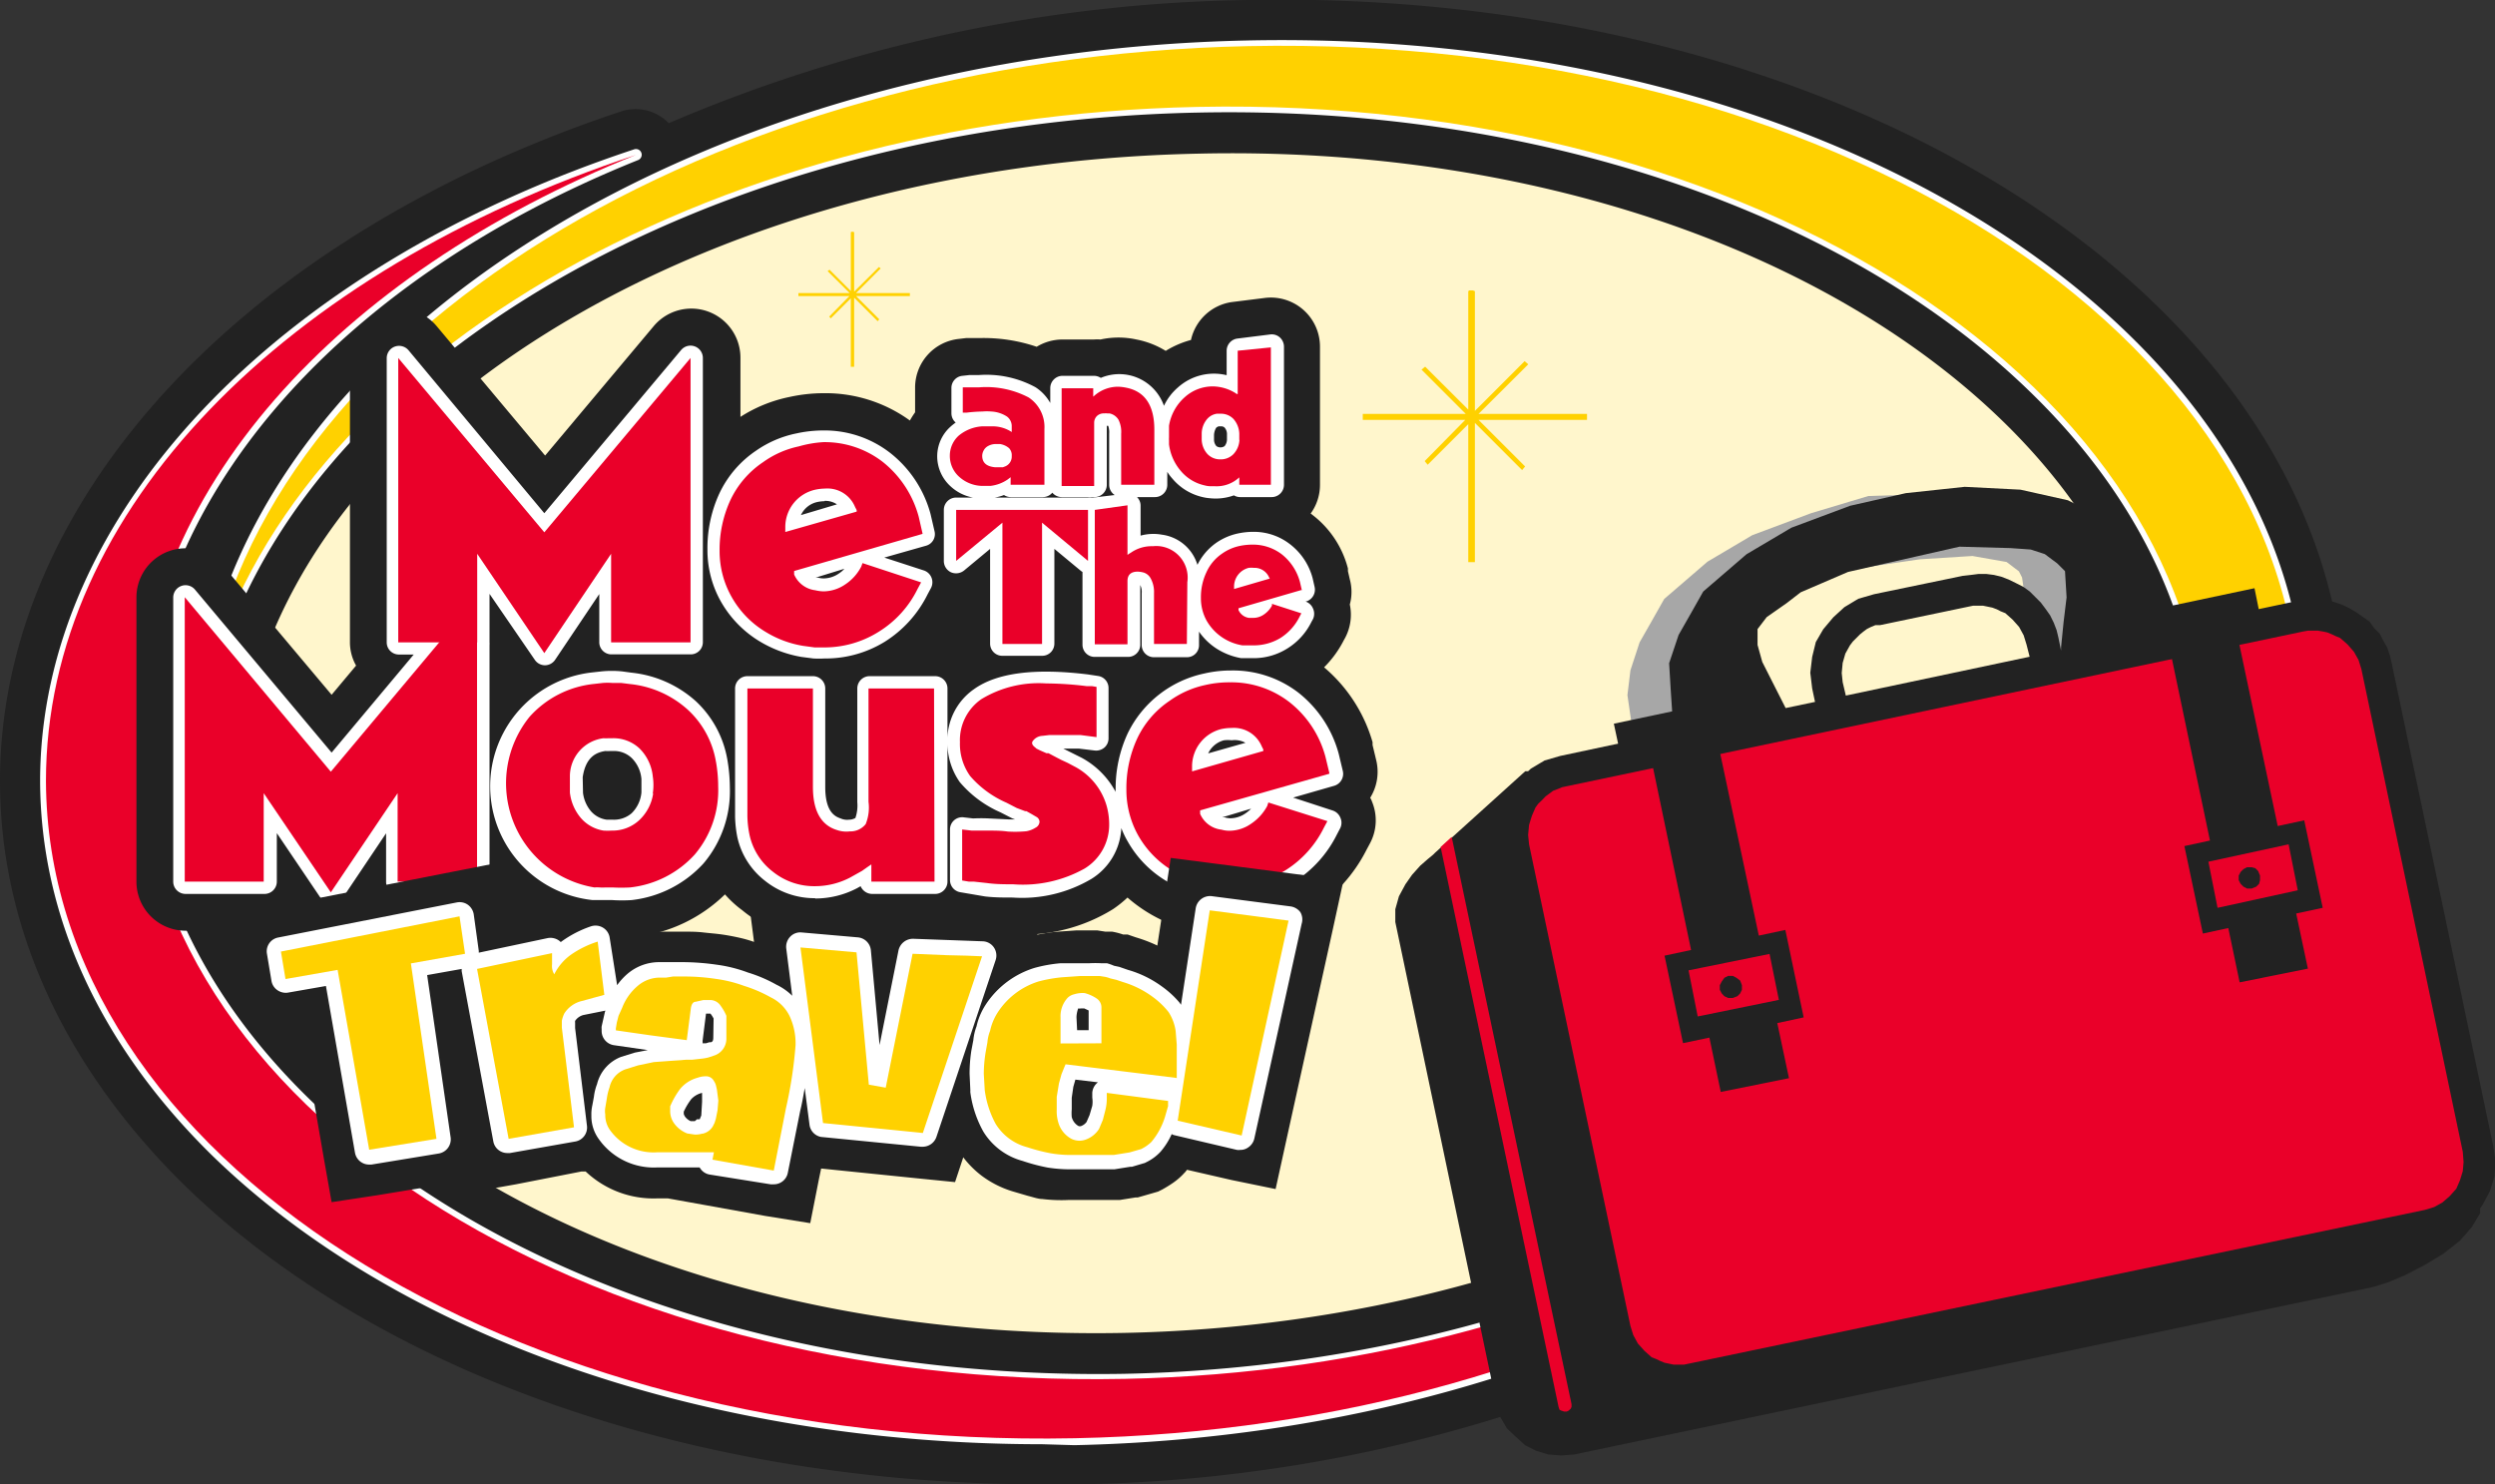
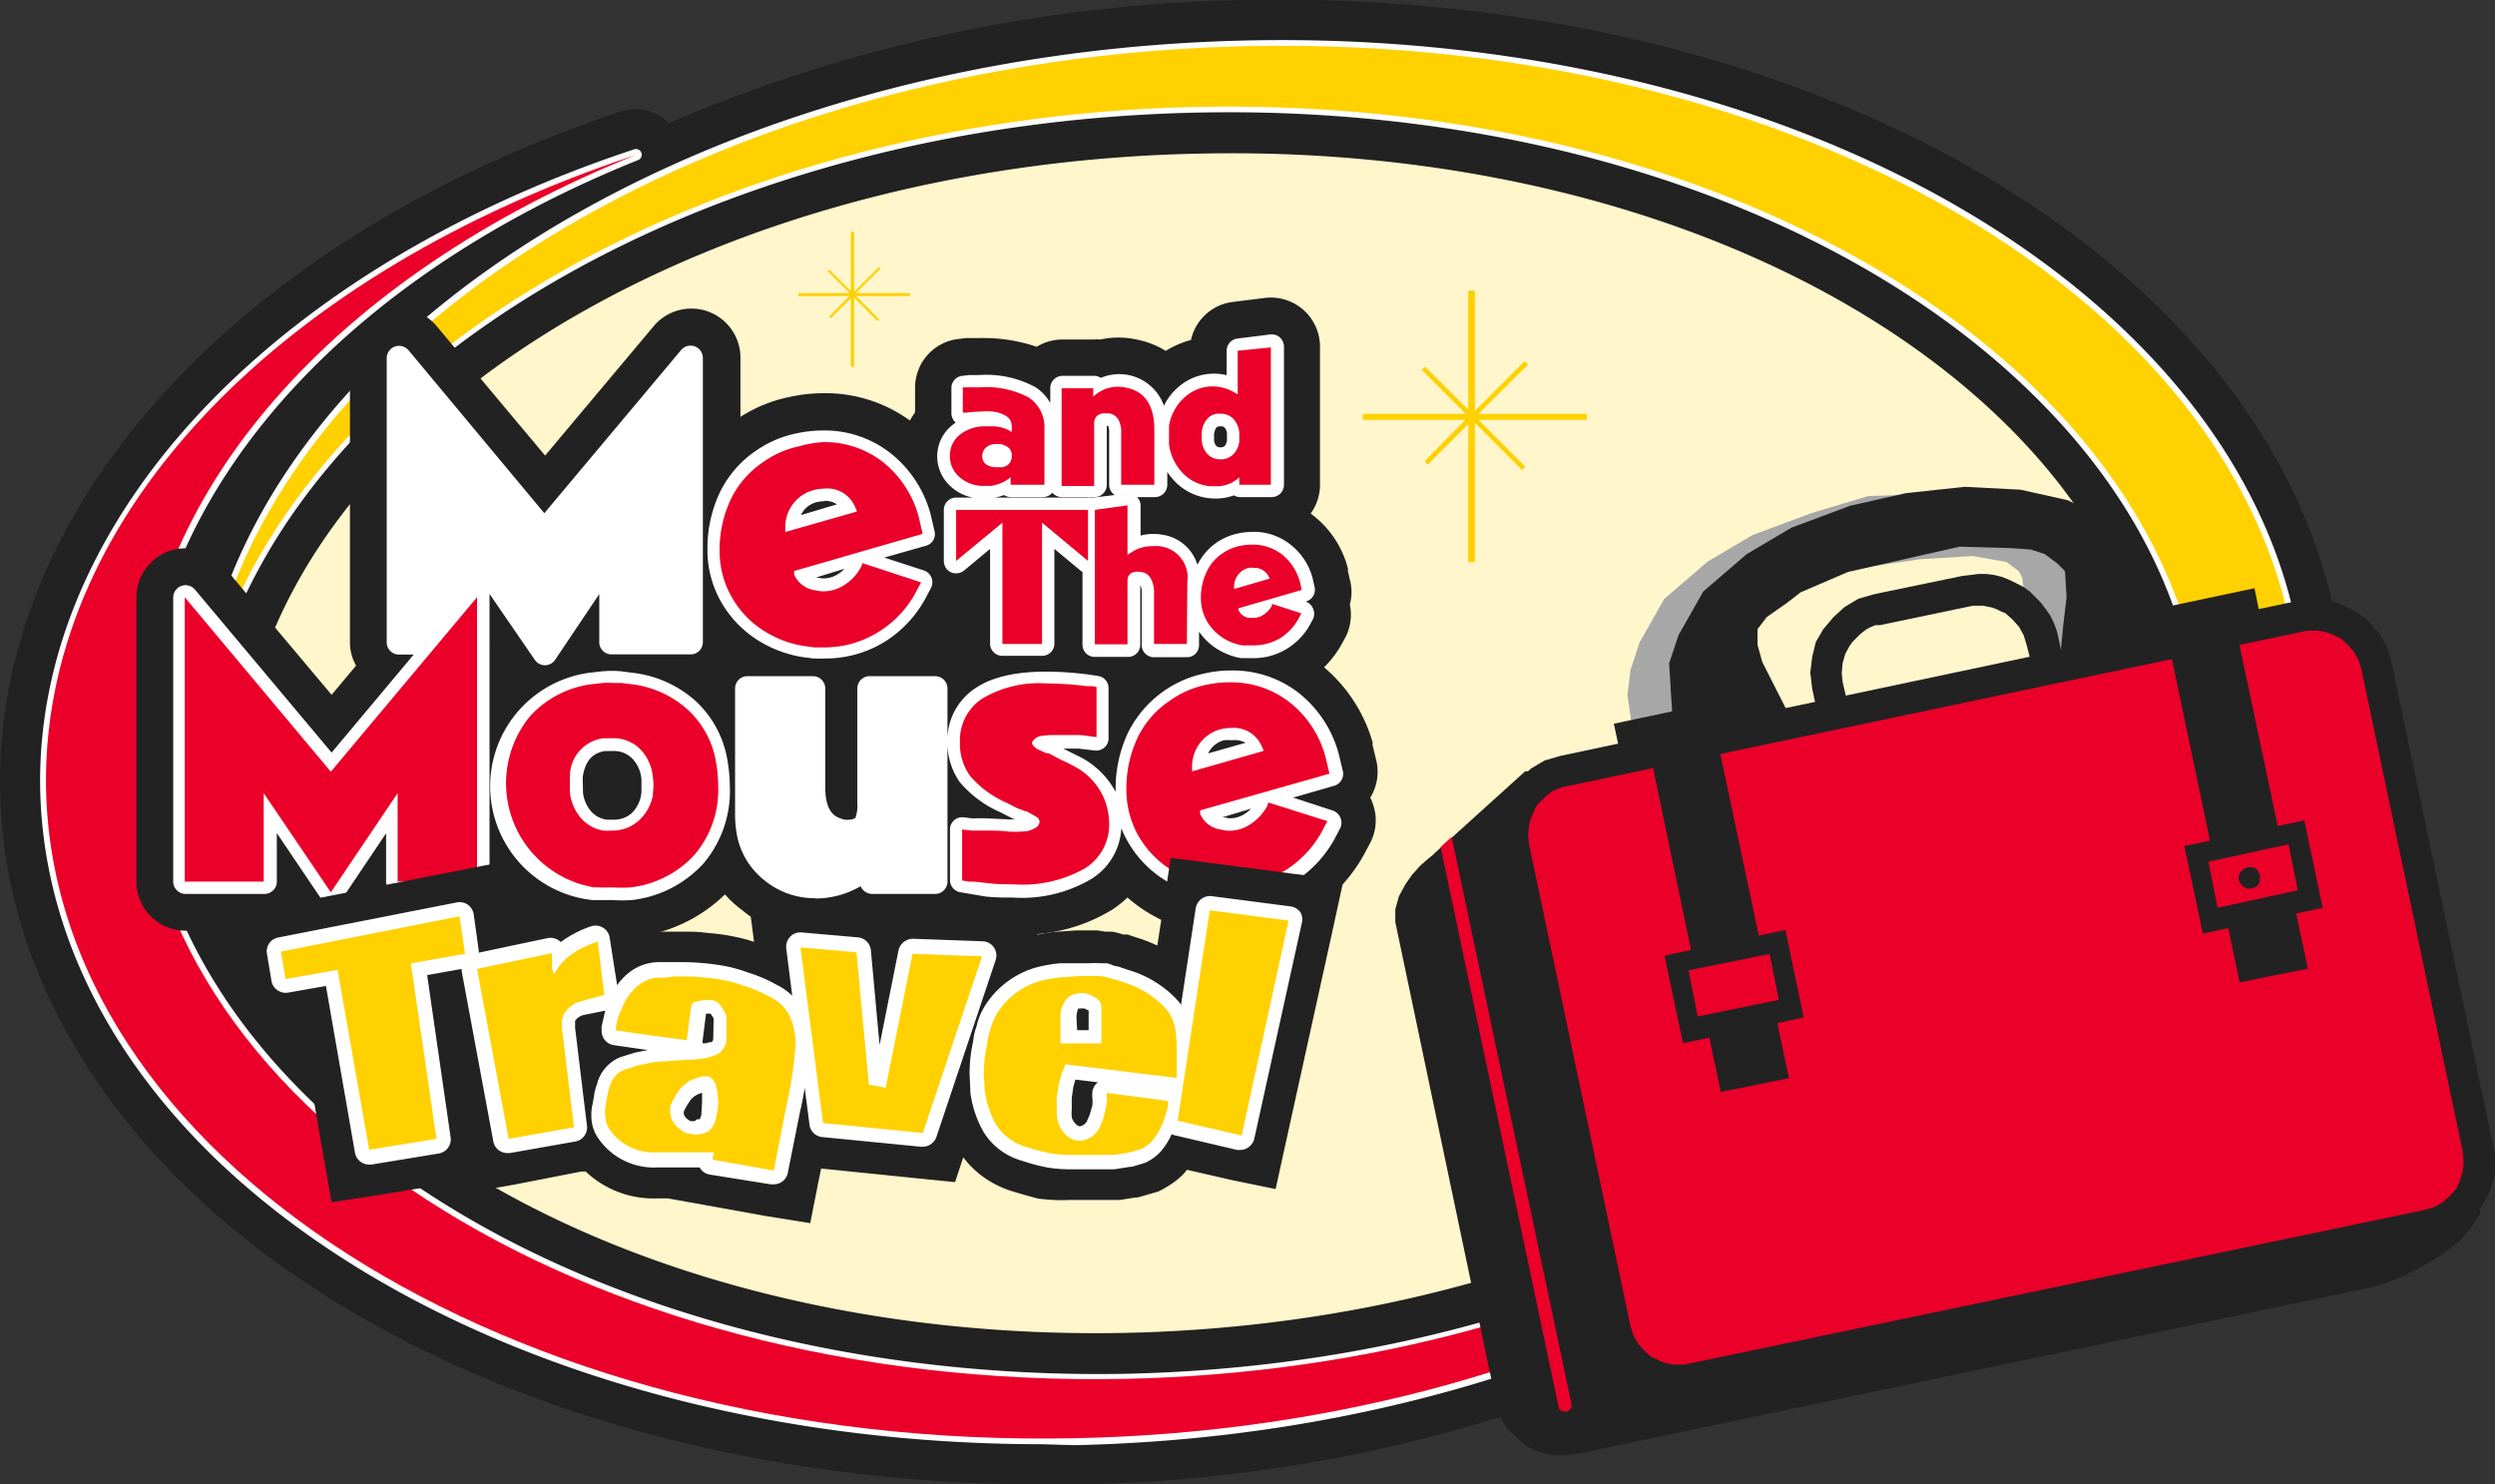
<svg xmlns="http://www.w3.org/2000/svg" id="Layer_1" data-name="Layer 1" viewBox="0 0 158 94">
  <rect x="0" y="0" width="158" height="94" fill="#333333" stroke="none" />
  <defs>
    <style>.cls-1{fill:#fff6cc;}.cls-2,.cls-7{fill:#222;}.cls-3{fill:#fff;}.cls-4,.cls-8{fill:#ea0029;}.cls-4,.cls-5,.cls-6,.cls-7{fill-rule:evenodd;}.cls-5,.cls-9{fill:#ffd100;}.cls-6{fill:#a7a7a7;}</style>
  </defs>
  <title>logo</title>
  <ellipse class="cls-1" cx="74.64" cy="46.71" rx="68.62" ry="40.21" />
  <path class="cls-2" d="M66,94c-21.9,0-42.1-7-54.38-19C4.05,67.52,0,58.71,0,49.46,0,31.62,15.41,15,39.35,7.05a2.92,2.92,0,0,1,3,.75A96.6,96.6,0,0,1,79,0c23.16-.47,44.72,6.79,57.65,19.42,7.76,7.58,11.87,16.57,11.89,26,0,18.2-15.73,35.19-40.16,43.27A2.91,2.91,0,0,1,104.75,87a3.07,3.07,0,0,1-.17-.83A94.41,94.41,0,0,1,68.12,94ZM11.62,46.79c0,7.52,3.37,14.76,9.7,20.95C32.43,78.59,51.07,84.8,71.18,84.41c29.19-.59,53.87-14.77,58.68-33.72a2.91,2.91,0,0,1,5.69,1.17,37.75,37.75,0,0,1-9.41,19c6.85-6.68,10.69-14.57,10.68-22.68h0c0-7.7-3.45-15.12-9.93-21.45-11.36-11.09-30.43-17.47-51-17-29.85.61-55.09,15.12-60,34.5a2.91,2.91,0,0,1-3.4,2.13,3.32,3.32,0,0,1-.85-.32c0,.27,0,.54,0,.81Z" />
  <path class="cls-3" d="M66,91.46c-21.24,0-40.78-6.78-52.6-18.32C6.33,66.19,2.56,58,2.54,49.46c0-16.73,14.73-32.43,37.61-40a.36.36,0,0,1,.25.68C21.05,17.91,9.05,32,9.07,46.8h0c0,8.22,3.64,16.08,10.47,22.75C31.13,80.87,50.45,87.37,71.23,87c30.31-.62,56-15.6,61.1-35.63a.35.35,0,0,1,.42-.27.37.37,0,0,1,.29.42c-3.52,22.1-31.45,39.28-65,40Z" />
  <path class="cls-3" d="M107.48,86.32a.36.36,0,0,1-.13-.7c19.77-7.94,32-22.29,32-37.46h0c0-8.39-3.71-16.44-10.69-23.25C116.83,13.34,97.09,6.69,75.85,7.13c-31,.63-57.23,16-62.43,36.41a.37.37,0,0,1-.43.27.36.36,0,0,1-.28-.41C16.3,20.82,44.83,3.26,79.07,2.56c22.5-.46,43.37,6.53,55.82,18.7C142.15,28.35,146,36.71,146,45.44c0,17.09-15.05,33.13-38.42,40.86Z" />
  <path class="cls-4" d="M8.71,46.8c0,23.08,28,41.22,62.53,40.52,30.84-.63,56.41-16.13,61.44-35.91-3.44,21.62-31,39-64.61,39.67C32.13,91.81,3,73.18,2.91,49.46c0-17.2,15.25-32.34,37.36-39.65C21.4,17.38,8.68,31.22,8.71,46.8Z" />
  <path class="cls-5" d="M139.72,48.16c-.05-23.58-28.65-42.11-63.88-41.39C44.33,7.41,18.2,23.24,13.06,43.45c3.52-22.09,31.71-39.82,66-40.53,36.72-.75,66.52,18.29,66.57,42.52,0,17.57-15.58,33-38.17,40.51C126.76,78.22,139.75,64.08,139.72,48.16Z" />
  <polygon class="cls-5" points="100.5 26.21 100.5 26.21 93.63 26.21 96.78 23.07 96.55 22.87 93.4 26.02 93.4 18.43 93.32 18.43 93.32 18.39 93.02 18.39 93.02 18.43 92.98 18.43 92.98 25.94 90.25 23.22 90.02 23.41 92.82 26.21 86.3 26.21 86.3 26.51 86.3 26.59 92.79 26.59 90.22 29.2 90.41 29.43 92.98 26.86 92.98 35.6 93.4 35.6 93.4 26.78 96.39 29.77 96.58 29.54 93.63 26.59 100.5 26.59 100.5 26.21" />
  <polygon class="cls-5" points="57.62 18.56 57.62 18.56 54.21 18.56 55.77 17 55.66 16.91 54.09 18.47 54.09 14.7 54.05 14.7 54.05 14.68 53.9 14.68 53.9 14.7 53.88 14.7 53.88 18.43 52.53 17.08 52.41 17.17 53.81 18.56 50.56 18.56 50.56 18.72 50.56 18.75 53.79 18.75 52.51 20.05 52.61 20.16 53.88 18.89 53.88 23.23 54.09 23.23 54.09 18.85 55.58 20.34 55.68 20.22 54.21 18.75 57.62 18.75 57.62 18.56" />
  <polygon class="cls-6" points="104.64 47.15 104.64 47.15 104.25 47.35 103.75 46.86 103.36 46.08 103.06 44.02 103.06 44.02 103.25 42.45 103.83 40.68 104.61 39.31 105.39 37.93 106.76 36.75 108.13 35.57 110.97 33.89 114.69 32.5 118.32 31.41 121.95 31.3 125.58 31.18 125.58 31.18 128.33 31.76 130.59 32.83 132.16 34 132.96 35.57 132.96 35.57 134.24 37.62 134.64 39.39 134.64 40.37 134.45 40.96 133.96 41.45 133.57 41.65 133.57 41.65 131.9 41.75 129.71 42.38 128.67 39.51 127.87 39.12 128.25 37.94 128.05 36.57 128.05 36.57 127.85 36.18 127.07 35.59 124.91 35.21 121.57 35.42 118.14 35.92 114.61 36.72 111.67 37.71 110.4 38.6 109.52 39.29 108.93 40.07 108.64 40.96 108.64 40.96 108.75 44.59 109.05 46.64 108.96 47.92 108.96 47.92 108.57 48.12 108.18 48.31 106.7 47.83 104.64 47.15 104.64 47.15" />
  <path class="cls-7" d="M157.88,72.54,151.46,42l-.11-.47-.18-.53-.23-.4-.24-.47-.35-.35-.29-.41-.41-.29-.41-.29-.4-.24-.47-.23-.47-.17-.46-.12L147,38h-1l-.53.06-8.32,1.76.16-.49-.6-2.16-1-1.95-1.18-1.37-1.58-1.17-2-1-3-.67-3.53-.18-3.73.4-3.53.8-3.72,1.39-2.84,1.68-1.37,1.18-1.37,1.18-.78,1.38-.78,1.37L105.7,42l.1,1.67.11,1.66.15,1-7.25,1.54-1,.29-.87.52-.17.16-.18,0L90.88,54l-.12.12-.35.29-.47.41-.52.58L89,56l-.41.76-.23.82v.81L94.79,89l.23.76.41.7L96,91l.59.53.7.35.76.23.81.06.82-.06,50.61-10.61.93-.29,1.11-.47,1.23-.64,1.16-.7,1.05-.82.76-.87.53-.88,0-.31.15-.21.47-.88.29-.93.06-1Zm-46-33.46,1.27-.89.88-.68,3-1.29,3.53-.8,3.53-.8,3.24.09,1.27.09.89.29.79.59.49.49.1,1.66-.19,1.57L130.52,41l0,.2h0l-.17-.83-.11-.46-.18-.47-.23-.47-.29-.41-.3-.4-.35-.35-.35-.35-.4-.29-.47-.24-.47-.23-.47-.18-.46-.11-.47-.06h-.52l-.47.06-.53.06-5.6,1.16-1,.29-.88.53-.7.64-.64.76-.47.81-.23.94-.12,1,.12,1,.18.85-1.86.39-.69-1.36-.79-1.56-.3-1.08v-1Zm16.65,2.51-11.64,2.46-.2-.85-.06-.58.06-.64.17-.59.29-.52.18-.24.23-.23.23-.23L118,40l.23-.17.24-.12.29-.12.29,0,5.6-1.17.29-.06h.65l.29.06.29.06.29.11.23.12.3.12.46.41.41.46.29.53.18.58Z" />
  <polygon class="cls-4" points="91.23 53.64 98.7 89.1 98.76 89.28 98.87 89.33 99.05 89.39 99.22 89.39 99.34 89.33 99.46 89.22 99.52 89.1 99.52 88.92 91.93 53 91.23 53.64" />
  <polygon class="cls-4" points="155.96 72.94 156.01 73.59 155.96 74.17 155.78 74.75 155.55 75.28 155.14 75.74 154.67 76.15 154.15 76.44 153.56 76.62 106.93 86.36 106.64 86.42 106.34 86.42 105.99 86.42 105.7 86.36 105.41 86.3 105.12 86.18 104.89 86.07 104.59 85.95 104.13 85.54 103.72 85.08 103.43 84.55 103.25 83.97 96.83 53.47 96.77 52.88 96.83 52.24 97.01 51.66 97.24 51.13 97.41 50.9 97.65 50.67 97.88 50.43 98.11 50.26 98.35 50.08 98.64 49.97 98.93 49.85 99.22 49.79 145.86 39.99 146.15 39.94 146.44 39.94 146.79 39.94 147.09 39.99 147.38 40.05 147.67 40.17 147.9 40.28 148.19 40.4 148.66 40.81 149.07 41.28 149.36 41.8 149.54 42.38 155.96 72.94" />
  <polygon class="cls-7" points="147.09 57.49 145.92 51.95 144.24 52.31 141.55 39.58 143.17 39.23 142.77 37.25 135.06 38.88 135.47 40.87 137.28 40.48 139.95 53.23 138.33 53.58 139.5 59.12 141.11 58.77 141.83 62.21 146.15 61.34 145.41 57.85 147.09 57.49" />
  <polygon class="cls-4" points="145.51 56.38 144.93 53.47 139.85 54.57 140.43 57.49 145.51 56.38" />
  <polygon class="cls-7" points="141.77 55.74 141.89 55.97 142.07 56.15 142.3 56.27 142.59 56.27 142.88 56.15 143.06 55.97 143.12 55.74 143.12 55.45 143 55.16 142.82 54.98 142.59 54.92 142.3 54.92 142.07 55.04 141.89 55.22 141.77 55.45 141.77 55.74 141.77 55.74" />
  <polygon class="cls-7" points="114.22 64.43 113.06 58.89 111.38 59.25 108.67 46.47 110.37 46.12 109.96 44.19 102.2 45.83 102.61 47.75 104.42 47.37 107.09 60.16 105.41 60.52 106.58 66.06 108.25 65.71 108.97 69.15 113.29 68.28 112.55 64.79 114.22 64.43" />
  <polygon class="cls-4" points="112.65 63.32 112.06 60.41 106.93 61.45 107.51 64.37 112.65 63.32" />
-   <polygon class="cls-7" points="108.91 62.68 109.03 62.91 109.2 63.09 109.44 63.2 109.73 63.2 110.02 63.09 110.2 62.91 110.31 62.68 110.31 62.39 110.2 62.1 109.96 61.92 109.73 61.8 109.44 61.8 109.2 61.92 109.03 62.16 108.91 62.39 108.91 62.68 108.91 62.68" />
  <path class="cls-2" d="M21,59.62a3.12,3.12,0,0,1-2.48-1.23,3.15,3.15,0,0,1-1.77.55h-5a3.11,3.11,0,0,1-3.11-3.11v-18a3.11,3.11,0,0,1,5.49-2L21,44l1.55-1.85a3,3,0,0,1-.39-1.5v-18a3.11,3.11,0,0,1,5.49-2l6.87,8.2,6.88-8.2a3.11,3.11,0,0,1,5.49,2v3.75a9.08,9.08,0,0,1,3.1-1.26,10.2,10.2,0,0,1,2.19-.24,9.11,9.11,0,0,1,5.44,1.73,5.69,5.69,0,0,1,.33-.52V24.55a3.1,3.1,0,0,1,2.8-3.09l.42-.05.35,0H62a10.47,10.47,0,0,1,3.65.55,3.15,3.15,0,0,1,1.63-.46h2a2.73,2.73,0,0,1,.41,0,5.3,5.3,0,0,1,2.28,0,5.5,5.5,0,0,1,1.85.72,6,6,0,0,1,1.6-.69A3.1,3.1,0,0,1,78,19.13l2.08-.26A3.11,3.11,0,0,1,83.59,22V30.7A3.09,3.09,0,0,1,83,32.52l.13.1A6.23,6.23,0,0,1,85.36,36l0,.17.12.52a3.05,3.05,0,0,1,0,1.59,3.14,3.14,0,0,1-.29,2.1l-.11.2a6.68,6.68,0,0,1-1.23,1.68A9.73,9.73,0,0,1,86.92,47c0,.06,0,.12,0,.18l.24,1a3.11,3.11,0,0,1-.39,2.34,1.23,1.23,0,0,1,.12.26,3.08,3.08,0,0,1-.13,2.62l-.22.41a9.76,9.76,0,0,1-3.54,3.88A9.52,9.52,0,0,1,78,59.18c-.39,0-.71,0-.94,0s-.47,0-.86-.11a9.45,9.45,0,0,1-4.8-2.23,7.27,7.27,0,0,1-.91.73,10.78,10.78,0,0,1-6.28,1.6c-.63,0-1.28,0-1.94-.08h-.1l-.83-.1h-.1l-.81-.14-.16,0a3,3,0,0,1-1,.18h-4a3.19,3.19,0,0,1-1-.16,7.75,7.75,0,0,1-2.58.45A7.24,7.24,0,0,1,47,57.64a6.77,6.77,0,0,1-1.09-1,9.67,9.67,0,0,1-5.58,2.68,11.29,11.29,0,0,1-1.57.08h-.44a5.36,5.36,0,0,1-.76-.05,2.8,2.8,0,0,1-.4,0,10.13,10.13,0,0,1-4.4-1.69,3.11,3.11,0,0,1-2.57,1.36h-5a3.13,3.13,0,0,1-1.76-.54A3.1,3.1,0,0,1,21,59.62Z" />
  <path class="cls-3" d="M21,57.29a.77.77,0,0,1-.64-.34l-2.83-4.19v3.07a.78.78,0,0,1-.78.78h-5a.78.78,0,0,1-.78-.78v-18a.78.78,0,0,1,1.37-.5L21,47.66l5.2-6.21h-.93a.77.77,0,0,1-.78-.77v-18a.78.78,0,0,1,.51-.73.79.79,0,0,1,.87.23L34.47,32.5l8.66-10.33a.78.78,0,0,1,1.38.5v18a.77.77,0,0,1-.78.77h-5a.77.77,0,0,1-.78-.77V37.62l-2.8,4.17a.78.78,0,0,1-.64.34h0a.78.78,0,0,1-.64-.34L31,37.61v3.07a.88.88,0,0,1,0,.16v15a.77.77,0,0,1-.77.78h-5a.78.78,0,0,1-.78-.78V52.77l-2.8,4.17a.78.78,0,0,1-.65.35ZM38.78,57h-.44l-.47,0c-.15,0-.25,0-.34,0a7.25,7.25,0,0,1,0-14.42l.54-.06a6.46,6.46,0,0,1,1.34,0l.59.08a7.2,7.2,0,0,1,4.07,1.81,6.59,6.59,0,0,1,2,3.75h0a10.7,10.7,0,0,1,.15,1.71,7.08,7.08,0,0,1-1.67,4.81A7.25,7.25,0,0,1,40,57,9.28,9.28,0,0,1,38.78,57Zm12.84-.12a5,5,0,0,1-3.16-1.09A4.8,4.8,0,0,1,46.69,53a7.5,7.5,0,0,1-.14-1.28V43.6a.78.78,0,0,1,.78-.78h4.16a.78.78,0,0,1,.77.78v6.24c0,1.68.7,1.89,1,2a1,1,0,0,0,.5.07.82.82,0,0,0,.41-.11,2.43,2.43,0,0,0,.12-1V43.6a.78.78,0,0,1,.78-.78h4.16a.78.78,0,0,1,.77.78V55.83a.78.78,0,0,1-.77.78h-4a.8.8,0,0,1-.73-.49l-.23.13A5.72,5.72,0,0,1,51.62,56.9Zm26.34,0a6.54,6.54,0,0,1-.7,0c-.16,0-.42,0-.77-.1a7.22,7.22,0,0,1-2.65-1,6.84,6.84,0,0,1-2.43-2.5,5.38,5.38,0,0,1-.4-.84,4,4,0,0,1-1.88,3.21,8.63,8.63,0,0,1-5,1.19c-.56,0-1.15,0-1.75-.07L60.8,56.5a.78.78,0,0,1-.64-.76V52.53a.77.77,0,0,1,.87-.77l.6.07a9.9,9.9,0,0,1,1,0l1.22.06h.43l-.19-.07-.74-.38a7.09,7.09,0,0,1-2.57-1.91A4.3,4.3,0,0,1,60,47a3.92,3.92,0,0,1,1.67-3.35c1.46-1.05,3.87-1.35,7.22-.94l.66.1a.77.77,0,0,1,.65.77v3.18a.77.77,0,0,1-.26.58.81.81,0,0,1-.6.19l-1-.12h-1l1.16.58a5.29,5.29,0,0,1,2.15,2.16.91.91,0,0,1,0-.17,8.28,8.28,0,0,1,.76-3.53,7,7,0,0,1,4.86-3.8,7.5,7.5,0,0,1,1.72-.19,6.79,6.79,0,0,1,4.24,1.41,7.37,7.37,0,0,1,2.55,3.88l.26,1.09a.79.79,0,0,1-.54.92l-2.61.75,2.51.82a.79.79,0,0,1,.48.45.78.78,0,0,1,0,.65l-.22.42a7.49,7.49,0,0,1-2.71,3A7.27,7.27,0,0,1,78,56.85Zm-.56-5.12.16,0a1.28,1.28,0,0,0,.34.06,1.71,1.71,0,0,0,1-.33,2.24,2.24,0,0,0,.33-.28ZM65.92,47.44Zm-29,2.77a2.21,2.21,0,0,0,.51,1.17,1.61,1.61,0,0,0,1,.53l.39,0A1.71,1.71,0,0,0,40,51.5a2.11,2.11,0,0,0,.62-1.32v0c0-.18,0-.32,0-.42s0-.24,0-.42A2.12,2.12,0,0,0,40,48a1.62,1.62,0,0,0-1.18-.44h-.18a2.39,2.39,0,0,1-.31,0c-.58.09-1.24.38-1.43,1.66ZM78,46.88a2.15,2.15,0,0,0-.49,0,1.53,1.53,0,0,0-1,.83l2.36-.67A1.4,1.4,0,0,0,78,46.88ZM52.21,41.7a6.29,6.29,0,0,1-.7,0l-.77-.1a7.65,7.65,0,0,1-2.66-1,6.94,6.94,0,0,1-2.43-2.51,6.62,6.62,0,0,1-.85-3.3,8.25,8.25,0,0,1,.75-3.53,6.71,6.71,0,0,1,2.33-2.72,6.83,6.83,0,0,1,2.54-1.09,7.93,7.93,0,0,1,1.71-.19,6.77,6.77,0,0,1,4.24,1.42,7.34,7.34,0,0,1,2.56,3.88l.25,1.08a.76.76,0,0,1-.54.92L56,35.31l2.52.82a.79.79,0,0,1,.44,1.1l-.22.41a7.42,7.42,0,0,1-2.71,3A7.15,7.15,0,0,1,52.21,41.7Zm-.56-5.12.15,0a1.27,1.27,0,0,0,.35.05,1.73,1.73,0,0,0,1-.33,1.47,1.47,0,0,0,.32-.28Zm27.74,5.1-.39,0-.4,0a4.26,4.26,0,0,1-1.47-.55,3.94,3.94,0,0,1-1.2-1.13v.85a.76.76,0,0,1-.77.77H73.08a.77.77,0,0,1-.78-.77V37.56a1,1,0,0,0-.09-.51.1.1,0,0,1,0,0h0v3.78a.77.77,0,0,1-.78.77H69.33a.77.77,0,0,1-.78-.77V36.22a.71.71,0,0,1-.14-.1l-1.64-1.36v6a.77.77,0,0,1-.78.77H63.48a.77.77,0,0,1-.78-.77v-6l-1.65,1.37a.81.81,0,0,1-.83.11.79.79,0,0,1-.45-.71V32.29a.78.78,0,0,1,.78-.78h1.06a2.86,2.86,0,0,1-1.4-.7,2.57,2.57,0,0,1-.86-1.93,2.52,2.52,0,0,1,.8-1.82,3.47,3.47,0,0,1,.37-.3l0,0a.78.78,0,0,1-.27-.59v-1.6a.77.77,0,0,1,.7-.77l.45-.05H62a6.52,6.52,0,0,1,3.57.77,2.84,2.84,0,0,1,.94,1v-.94a.78.78,0,0,1,.77-.78h2a.8.8,0,0,1,.43.13,3,3,0,0,1,4,1.77,3.47,3.47,0,0,1,.88-1.16,3.41,3.41,0,0,1,3.09-.78V22.21a.78.78,0,0,1,.68-.77l2.08-.26a.77.77,0,0,1,.61.19.8.8,0,0,1,.26.58V30.7a.78.78,0,0,1-.78.78h-2a.77.77,0,0,1-.39-.11,3.4,3.4,0,0,1-1.54.18,2.7,2.7,0,0,1-.44-.07,3.51,3.51,0,0,1-1.9-1.15,3,3,0,0,1-.34-.45v.82a.78.78,0,0,1-.78.78H72a.75.75,0,0,1,.23.55v1.89a3.07,3.07,0,0,1,1.35-.06,2.72,2.72,0,0,1,2.25,1.91A3.7,3.7,0,0,1,77,34.39a3.8,3.8,0,0,1,1.41-.61,4.67,4.67,0,0,1,.94-.1,3.73,3.73,0,0,1,2.35.79,4,4,0,0,1,1.42,2.13l.13.57a.78.78,0,0,1-.54.92l-.09,0h.05a.79.79,0,0,1,.48.45.8.8,0,0,1,0,.66l-.11.2a4.11,4.11,0,0,1-1.49,1.65A4,4,0,0,1,79.39,41.68ZM63,31.51H68.9a.78.78,0,0,1,.22,0l.11,0,1.36-.16a.78.78,0,0,1-.35-.65V27.47a1.29,1.29,0,0,0-.06-.5.23.23,0,0,0-.09,0V30.7a.78.78,0,0,1-.78.78H67.23a.78.78,0,0,1-.59-.28.78.78,0,0,1-.6.28H64a.77.77,0,0,1-.42-.13A3.08,3.08,0,0,1,63,31.51ZM77.32,27h-.14a.35.35,0,0,0-.17.1,1,1,0,0,0-.13.43v.34a.62.62,0,0,0,.15.38.45.45,0,0,0,.52,0,.68.68,0,0,0,.15-.41v-.38a.62.62,0,0,0-.15-.38A.3.3,0,0,0,77.32,27Zm-25.1,4.74a2.27,2.27,0,0,0-.5.06,1.49,1.49,0,0,0-1,.82L53,31.94A1.3,1.3,0,0,0,52.22,31.72Z" />
-   <polygon class="cls-8" points="43.73 40.68 38.7 40.68 38.7 35.07 34.47 41.36 30.22 35.07 30.22 40.68 25.22 40.68 25.22 22.67 34.47 33.71 43.73 22.67 43.73 40.68" />
  <path class="cls-8" d="M75.16,40.78H73.08V37.56a1.78,1.78,0,0,0-.2-.91.77.77,0,0,0-.45-.39,1.69,1.69,0,0,0-.38-.06c-.43,0-.65.2-.65.6v4H69.33V32.29L71.4,32v3.14l.1-.07.13-.08A2.3,2.3,0,0,1,73,34.59a2.18,2.18,0,0,1,.44,0,2,2,0,0,1,1.75,2.28Z" />
  <path class="cls-8" d="M58.42,33.81l-8.13,2.35v.22a1.68,1.68,0,0,0,1.34,1,2.4,2.4,0,0,0,.52.07A2.48,2.48,0,0,0,53.54,37a3,3,0,0,0,1-1.12l.08-.22,3.71,1.22-.22.41A6.6,6.6,0,0,1,55.66,40a6.46,6.46,0,0,1-3.45,1l-.62,0-.74-.1a6.58,6.58,0,0,1-2.36-.88,6,6,0,0,1-2.16-2.22,5.89,5.89,0,0,1-.76-2.92,7.49,7.49,0,0,1,.68-3.2,5.94,5.94,0,0,1,2.07-2.41,6,6,0,0,1,2.26-1A7.22,7.22,0,0,1,52.13,28a6,6,0,0,1,3.77,1.25,6.63,6.63,0,0,1,2.28,3.48l.24,1.05ZM54.25,32.4l0-.1-.1-.19a1.89,1.89,0,0,0-1.9-1.17,3.13,3.13,0,0,0-.66.08,2.42,2.42,0,0,0-1.86,2.31v.36Z" />
  <path class="cls-8" d="M66,30.7H64v-.48l-.18.14a2.42,2.42,0,0,1-1.09.41l-.19,0h-.21a2.23,2.23,0,0,1-1.57-.56,1.77,1.77,0,0,1-.61-1.36,1.71,1.71,0,0,1,.56-1.26A2.58,2.58,0,0,1,62.18,27l.23,0h.53a2.19,2.19,0,0,1,1.13.36V27a.76.76,0,0,0-.3-.62,2,2,0,0,0-1-.32,3.09,3.09,0,0,0-.55,0,9.39,9.39,0,0,0-1,.07l-.25,0v-1.6l.24,0,.22,0H62a5.78,5.78,0,0,1,3.14.64,2.24,2.24,0,0,1,1,2V30.7ZM63.9,28.38a1.16,1.16,0,0,0-.57-.26l-.26,0a1,1,0,0,0-.49.12.68.68,0,0,0-.29.29.75.75,0,0,0-.09.33c0,.44.27.68.81.73h.3l.2,0,.16-.06a.67.67,0,0,0,.4-.65A.65.65,0,0,0,63.9,28.38Z" />
  <path class="cls-8" d="M73.1,30.7H71V27.47a1.73,1.73,0,0,0-.17-.89.87.87,0,0,0-.57-.4l-.14,0a.76.76,0,0,0-.19,0,.62.62,0,0,0-.47.17.6.6,0,0,0-.17.43v4H67.23V24.59h2v.53l.14-.12a2.28,2.28,0,0,1,1.4-.51,2.78,2.78,0,0,1,.54.06c1.19.23,1.79,1.12,1.79,2.66Z" />
  <path class="cls-8" d="M80.48,30.7h-2v-.47a2.1,2.1,0,0,1-1.58.56l-.3,0a1.54,1.54,0,0,1-.31-.05,2.74,2.74,0,0,1-1.5-.9,3.2,3.2,0,0,1-.76-1.7c0-.1,0-.18,0-.25a1.21,1.21,0,0,1,0-.18v-.52l0-.23a3.08,3.08,0,0,1,1-1.81,2.64,2.64,0,0,1,1.78-.68,2.78,2.78,0,0,1,1.39.4l.12.08.06,0V22.21L80.48,22V30.7Zm-2-2.84v-.41a1.48,1.48,0,0,0-.37-.92,1.09,1.09,0,0,0-.8-.33l-.25,0a1,1,0,0,0-.66.39,1.45,1.45,0,0,0-.3.84v.41a1.41,1.41,0,0,0,.37.92,1.1,1.1,0,0,0,.81.33,1.12,1.12,0,0,0,.83-.33A1.41,1.41,0,0,0,78.49,27.86Z" />
  <polygon class="cls-8" points="68.9 35.52 65.99 33.1 65.99 40.78 63.48 40.78 63.48 33.1 60.55 35.52 60.55 32.29 68.9 32.29 68.9 35.52" />
  <path class="cls-8" d="M82.5,37.34l-4.07,1.18v.11a.85.85,0,0,0,.67.5l.26,0a1.19,1.19,0,0,0,.7-.23,1.59,1.59,0,0,0,.49-.55l0-.11,1.86.6-.11.21a3.38,3.38,0,0,1-1.21,1.35,3.28,3.28,0,0,1-1.73.47h-.31l-.37,0a3.23,3.23,0,0,1-1.18-.44,3.18,3.18,0,0,1-1.08-1.11,2.94,2.94,0,0,1-.37-1.46,3.67,3.67,0,0,1,.34-1.6,2.84,2.84,0,0,1,1-1.2,3,3,0,0,1,1.13-.49,4,4,0,0,1,.78-.08,3,3,0,0,1,1.88.62,3.34,3.34,0,0,1,1.14,1.74l.12.52Zm-2.09-.7v0l-.05-.09a1,1,0,0,0-.95-.59,1.86,1.86,0,0,0-.33,0,1.22,1.22,0,0,0-.93,1.15v.19Z" />
  <polygon class="cls-8" points="30.21 55.83 25.18 55.83 25.18 50.23 20.95 56.51 16.7 50.23 16.7 55.83 11.7 55.83 11.7 37.82 20.95 48.87 30.21 37.82 30.21 55.83" />
  <path class="cls-8" d="M45.34,48.24a9,9,0,0,1,.14,1.57A6.3,6.3,0,0,1,44,54.11a6.47,6.47,0,0,1-4.1,2.09,10.35,10.35,0,0,1-1.12,0h-.44a2.42,2.42,0,0,1-.37,0,2.19,2.19,0,0,0-.33,0,6.69,6.69,0,0,1-4.11-10.8,6.34,6.34,0,0,1,4.11-2.09l.53-.06a3.74,3.74,0,0,1,.61,0l.56,0,.56.07a6.43,6.43,0,0,1,3.64,1.61,5.77,5.77,0,0,1,1.8,3.32Zm-4,2a3.53,3.53,0,0,0,0-1.06,2.9,2.9,0,0,0-.84-1.78,2.41,2.41,0,0,0-1.71-.65h-.27a1.65,1.65,0,0,1-.3,0,2.43,2.43,0,0,0-2.13,2.38v1.06a3,3,0,0,0,.71,1.63,2.39,2.39,0,0,0,1.42.78,4.59,4.59,0,0,0,.52,0,2.48,2.48,0,0,0,1.74-.66A2.89,2.89,0,0,0,41.36,50.27Z" />
-   <path class="cls-8" d="M59.18,55.83h-4V54.74l-.25.17-.34.24-.75.42a4.8,4.8,0,0,1-2.22.55,4.17,4.17,0,0,1-2.68-.92,4,4,0,0,1-1.49-2.4,6.4,6.4,0,0,1-.12-1.12V43.6h4.15v6.24c0,1.5.51,2.41,1.51,2.72a1.82,1.82,0,0,0,.83.09,1.23,1.23,0,0,0,1-.46A2.77,2.77,0,0,0,55,50.78V43.6h4.15Z" />
  <path class="cls-8" d="M70.07,51a4.33,4.33,0,0,1,.17,1.19A3.25,3.25,0,0,1,68.69,55,8,8,0,0,1,64.16,56c-.53,0-1.09,0-1.67-.08l-.83-.09-.31,0-.42-.07V52.53l.61.07c.31,0,.66,0,1.05,0s.8,0,1.23.06A7.44,7.44,0,0,0,65,52.64a1.58,1.58,0,0,0,.57-.22.45.45,0,0,0,.26-.37.37.37,0,0,0-.2-.32l-.12-.07-.17-.1L65,51.37l-.08,0-.53-.2-.66-.34a6.43,6.43,0,0,1-2.29-1.68A3.49,3.49,0,0,1,60.79,47a3.16,3.16,0,0,1,1.35-2.72,7,7,0,0,1,4.11-1,21.65,21.65,0,0,1,2.55.17l.34,0,.3.05v3.18l-1-.13h-2l-.43.05a.79.79,0,0,0-.56.27c-.15.15-.11.3.1.46l.09.08.2.1.43.19.13,0,.51.27.29.15.41.19.51.27A4.09,4.09,0,0,1,70.07,51Z" />
  <path class="cls-8" d="M84.18,49,76,51.32v.22a1.67,1.67,0,0,0,1.35,1,1.84,1.84,0,0,0,.51.07,2.43,2.43,0,0,0,1.39-.46,3.13,3.13,0,0,0,1-1.11l.07-.22L84.06,52l-.22.41a6.65,6.65,0,0,1-2.43,2.7,6.44,6.44,0,0,1-3.45.95,5.11,5.11,0,0,1-.62,0L76.6,56a6.45,6.45,0,0,1-2.36-.87,6.12,6.12,0,0,1-2.16-2.22,5.92,5.92,0,0,1-.75-2.93,7.52,7.52,0,0,1,.68-3.2,5.88,5.88,0,0,1,2.06-2.4,6,6,0,0,1,2.26-1,6.72,6.72,0,0,1,1.56-.17,6,6,0,0,1,3.76,1.25,6.55,6.55,0,0,1,2.29,3.48l.24,1ZM80,47.56l0-.1-.1-.2A1.91,1.91,0,0,0,78,46.1a3.09,3.09,0,0,0-.66.07,2.44,2.44,0,0,0-1.85,2.31v.37Z" />
  <path class="cls-2" d="M29.71,74.71,28.1,75l-4.26.7L21,76.13l-.5-2.82L19.41,67,16,65.13l-.81-2.65-.29-1.74L14.46,58l2.77-.55,11.31-2.22,3-.59,2.75,2.91,1.87-.39a42.71,42.71,0,0,1,4.37,1.55l.07.48A5.57,5.57,0,0,1,41.81,59H42l.15,0,.29,0h.93c.36,0,.74,0,1.17.05s.77.07,1.19.13.87.15,1.25.24a7.76,7.76,0,0,1,.77.23l-.36-2.8,3.58.32,3.55.31.93.08,0-.09,2.46.1,2.2.08h0l1.21,0h0l.95,0,3.88.14-.47,1.4.28-.05h0A10.06,10.06,0,0,1,67,59h0l1.15-.08.21,0H69l.49,0L70,59h0l.19,0h0l.24,0h0a4.39,4.39,0,0,1,.69.18l.16,0,.13,0,.17.06.35.12a9.3,9.3,0,0,1,1.36.52l.42-2.75.43-2.8,2.8.36,5,.65,3.14.4-.67,3.08-3,13.61-.63,2.87L78,74.73l-2.83-.65-.11.14-.06.06a4.06,4.06,0,0,1-.72.63c-.2.14-.43.28-.68.42l-.26.13-.31.09-.73.21-.25.07-.13,0-1,.16-.1,0h-.25l-1.17,0H67.71A9.89,9.89,0,0,1,66,75.93c-.25,0-.55-.11-.91-.2l-.92-.27a6.36,6.36,0,0,1-2-1A6.1,6.1,0,0,1,61,73.29l-.52,1.57-2.3-.23L52,74l-.14.67-.55,2.79L48.45,77l-3.88-.7-2.28-.41h-.65a6.25,6.25,0,0,1-4.55-1.7l-.28,0L32.67,75l-2.82.5-.14-.76Z" />
  <path class="cls-3" d="M62.94,60a.89.89,0,0,0-.71-.39l-4.4-.16a.94.94,0,0,0-.93.73l-1.2,6-.55-6a.91.91,0,0,0-.83-.82l-3.55-.31a.88.88,0,0,0-.73.27.92.92,0,0,0-.25.74l.38,3a3.65,3.65,0,0,0-1-.7,9,9,0,0,0-1.8-.77,9.07,9.07,0,0,0-2-.5,15.51,15.51,0,0,0-2.08-.16h-.76l-.15,0-.36,0h-.26a3.09,3.09,0,0,0-2,.72,4,4,0,0,0-.68.74l-.47-3a.89.89,0,0,0-.42-.64.92.92,0,0,0-.76-.09,7,7,0,0,0-1.92,1h0l-.05-.05a.94.94,0,0,0-.79-.2l-4.35.92s0-.07,0-.11L30,57.9a.93.93,0,0,0-.38-.61.91.91,0,0,0-.7-.14l-11.3,2.22a.89.89,0,0,0-.72,1l.29,1.74a.89.89,0,0,0,.37.59.92.92,0,0,0,.68.16l2.4-.42L22.48,73a.91.91,0,0,0,.89.75h.15l4.26-.7a.91.91,0,0,0,.76-1L27.05,61.75l2.19-.39a.86.86,0,0,0,0,.16l2,10.76a.9.9,0,0,0,.89.74h.16l4.14-.73a.9.9,0,0,0,.74-1l-.75-6.19,0-.1s0-.09,0-.14v-.09a.56.56,0,0,1,0-.12.91.91,0,0,1,.52-.37h0L38.34,64a.75.75,0,0,0-.05.16L38.1,65a.91.91,0,0,0,0,.17v.12a.91.91,0,0,0,.78.9l2.14.31-.82.16-.87.27a2.48,2.48,0,0,0-1.52,1.72,3.31,3.31,0,0,0-.2.81l-.1.54a2.55,2.55,0,0,0-.06.64,2.47,2.47,0,0,0,.48,1.51,4.27,4.27,0,0,0,3.72,1.78h2.65l.05.07a.88.88,0,0,0,.58.38L48.8,75,49,75a.9.9,0,0,0,.89-.73l.78-3.9c.11-.44.2-.94.29-1.47l.3,2.3A.9.9,0,0,0,52,72l6.31.62h.1A.92.92,0,0,0,59.3,72l3.75-11.2A.91.91,0,0,0,62.94,60ZM44.41,70.64l-.1.24-.11,0-.06,0L44,71l-.26,0a.91.91,0,0,1-.34-.26.58.58,0,0,1-.1-.2l0-.14a4.12,4.12,0,0,1,.48-.8,1.37,1.37,0,0,1,.68-.39h0l0,.56Zm.76-4.93c0,.25-.09.27-.14.29l-.1,0-.23.07-.21,0a.39.39,0,0,0,0-.14l.22-1.74.28,0a1.91,1.91,0,0,1,.2.31Z" />
  <path class="cls-3" d="M82.35,57.77a.94.94,0,0,0-.63-.37l-5-.65a.92.92,0,0,0-1,.77l-.93,6.11-.09-.13a6,6,0,0,0-1.08-1,6.79,6.79,0,0,0-2.19-1.08l-.55-.19-.33-.07A3.47,3.47,0,0,0,70.1,61l-.36,0a7.29,7.29,0,0,0-.76,0L67.16,61a9.07,9.07,0,0,0-1.63.29,5.69,5.69,0,0,0-3.12,2.35A4.18,4.18,0,0,0,61.84,65a3.28,3.28,0,0,0-.2.86l-.13.69A9.73,9.73,0,0,0,61.4,68l.05,1.08a.37.37,0,0,0,0,.11,7,7,0,0,0,.82,2.47,4.19,4.19,0,0,0,2.49,1.86,11.92,11.92,0,0,0,1.59.42,9,9,0,0,0,1.35.11l2.76,0h.11l1-.16.11,0,.74-.22a.51.51,0,0,0,.17-.07,3,3,0,0,0,.9-.66,4.55,4.55,0,0,0,.71-1.12.75.75,0,0,0,.13.06l4,.94a.75.75,0,0,0,.21,0,.82.82,0,0,0,.48-.14.92.92,0,0,0,.41-.57l3-13.61A.92.92,0,0,0,82.35,57.77ZM68.17,64.42a1.75,1.75,0,0,1,.11-.56.37.37,0,0,0,.17,0l.21,0,.28.13,0,1.25h-.73Zm1,4.79v.3a1.77,1.77,0,0,1,0,.52l-.17.58-.19.44a.76.76,0,0,1-.32.25.25.25,0,0,1-.21,0,.92.92,0,0,1-.41-.56,2.69,2.69,0,0,1,0-.49v-.73l.1-.69.13-.46,1.43.17A.9.9,0,0,0,69.17,69.21Z" />
  <polygon class="cls-9" points="29.45 60.4 26.02 61.01 27.64 72.12 23.38 72.81 21.38 61.42 18.08 62 17.79 60.26 29.1 58.03 29.45 60.4" />
  <path class="cls-9" d="M36.85,63.39a1.81,1.81,0,0,0-1.12.8,2,2,0,0,0-.15.45v.21l0,.23.77,6.31-4.14.73-2-10.76,4.75-1,0,.52v.19a1,1,0,0,0,.14.63,3.36,3.36,0,0,1,1.07-1.25,6.26,6.26,0,0,1,1.68-.82L38.27,63Z" />
  <path class="cls-9" d="M49,74.13l-3.88-.69.09-.47H41.64a3.39,3.39,0,0,1-3-1.39,1.62,1.62,0,0,1-.31-1,1.26,1.26,0,0,1,0-.43l.1-.59a3.42,3.42,0,0,1,.17-.7,1.56,1.56,0,0,1,1-1.14l.8-.25,1-.21,2.06-.15h.38l.62-.07a3.24,3.24,0,0,0,.39-.07l.36-.12a1.12,1.12,0,0,0,.79-1.05l0-.57,0-.57v-.33a3.05,3.05,0,0,0-.36-.63.79.79,0,0,0-.67-.37h-.43l-.49.11c-.17,0-.28.18-.31.49l-.25,1.94-2.33-.31L39,65.25v-.12l.06-.37.11-.43.23-.51a3.42,3.42,0,0,1,1-1.4,2.16,2.16,0,0,1,1.45-.51h.33l.44-.07h.76a13.42,13.42,0,0,1,1.95.15,8.42,8.42,0,0,1,1.78.44,8.79,8.79,0,0,1,1.7.73A2.57,2.57,0,0,1,50,64.34a4.12,4.12,0,0,1,.38,1.85,27.29,27.29,0,0,1-.61,4L49,74.13Zm-4.49-2.34a1,1,0,0,0,.63-.46l.11-.22.08-.25.11-.55.05-.61L45.4,69l-.06-.26a.86.86,0,0,0-.13-.28.55.55,0,0,0-.53-.3,1.43,1.43,0,0,0-.5.09,2.16,2.16,0,0,0-1.11.71,5.27,5.27,0,0,0-.63,1.1l0,.35a1.33,1.33,0,0,0,.25.73,1.87,1.87,0,0,0,.83.64l.48.07A1.55,1.55,0,0,0,44.47,71.79Z" />
  <polygon class="cls-9" points="52.12 71.12 50.69 60 54.24 60.31 55.02 68.69 56.09 68.88 57.79 60.4 59.98 60.49 61.23 60.52 62.19 60.56 58.44 71.75 52.12 71.12" />
  <path class="cls-9" d="M74.48,68.26l-7-.86-.07.16-.19.47-.16.58-.14.85v.81a2.42,2.42,0,0,0,.09.78,1.7,1.7,0,0,0,.86,1.08,1.24,1.24,0,0,0,.48.11,1.2,1.2,0,0,0,.45-.09,1.66,1.66,0,0,0,.8-.66l.24-.57L70,70.3a3,3,0,0,0,.09-.79v-.3l3.88.51,0,.33-.19.66a4.53,4.53,0,0,1-.87,1.61,2.56,2.56,0,0,1-.65.45l-.73.21-1,.16-1.17,0H67.71a7.14,7.14,0,0,1-1.2-.11,11.83,11.83,0,0,1-1.46-.38,3.34,3.34,0,0,1-2-1.48,6.16,6.16,0,0,1-.69-2.14L62.3,68a9,9,0,0,1,.11-1.32l.12-.67a2.53,2.53,0,0,1,.17-.73,3.5,3.5,0,0,1,.46-1.13,4.77,4.77,0,0,1,2.62-2,9.24,9.24,0,0,1,1.46-.26l1.15-.08H69l.65,0,.32.05a2,2,0,0,1,.34.1l.38.09.45.15a6.12,6.12,0,0,1,1.95,1,5.11,5.11,0,0,1,.91.89,3,3,0,0,1,.45,1.2l.07.87,0,.62,0,.75,0,.75Zm-4.73-2.19,0-.83,0-1.43a.68.68,0,0,0-.29-.57,2.51,2.51,0,0,0-.77-.35,1.78,1.78,0,0,0-.68.08.83.83,0,0,0-.47.3,1.71,1.71,0,0,0-.38,1.15v1.66Z" />
  <polygon class="cls-9" points="74.58 70.97 76.61 57.65 81.6 58.3 78.63 71.91 74.58 70.97" />
</svg>